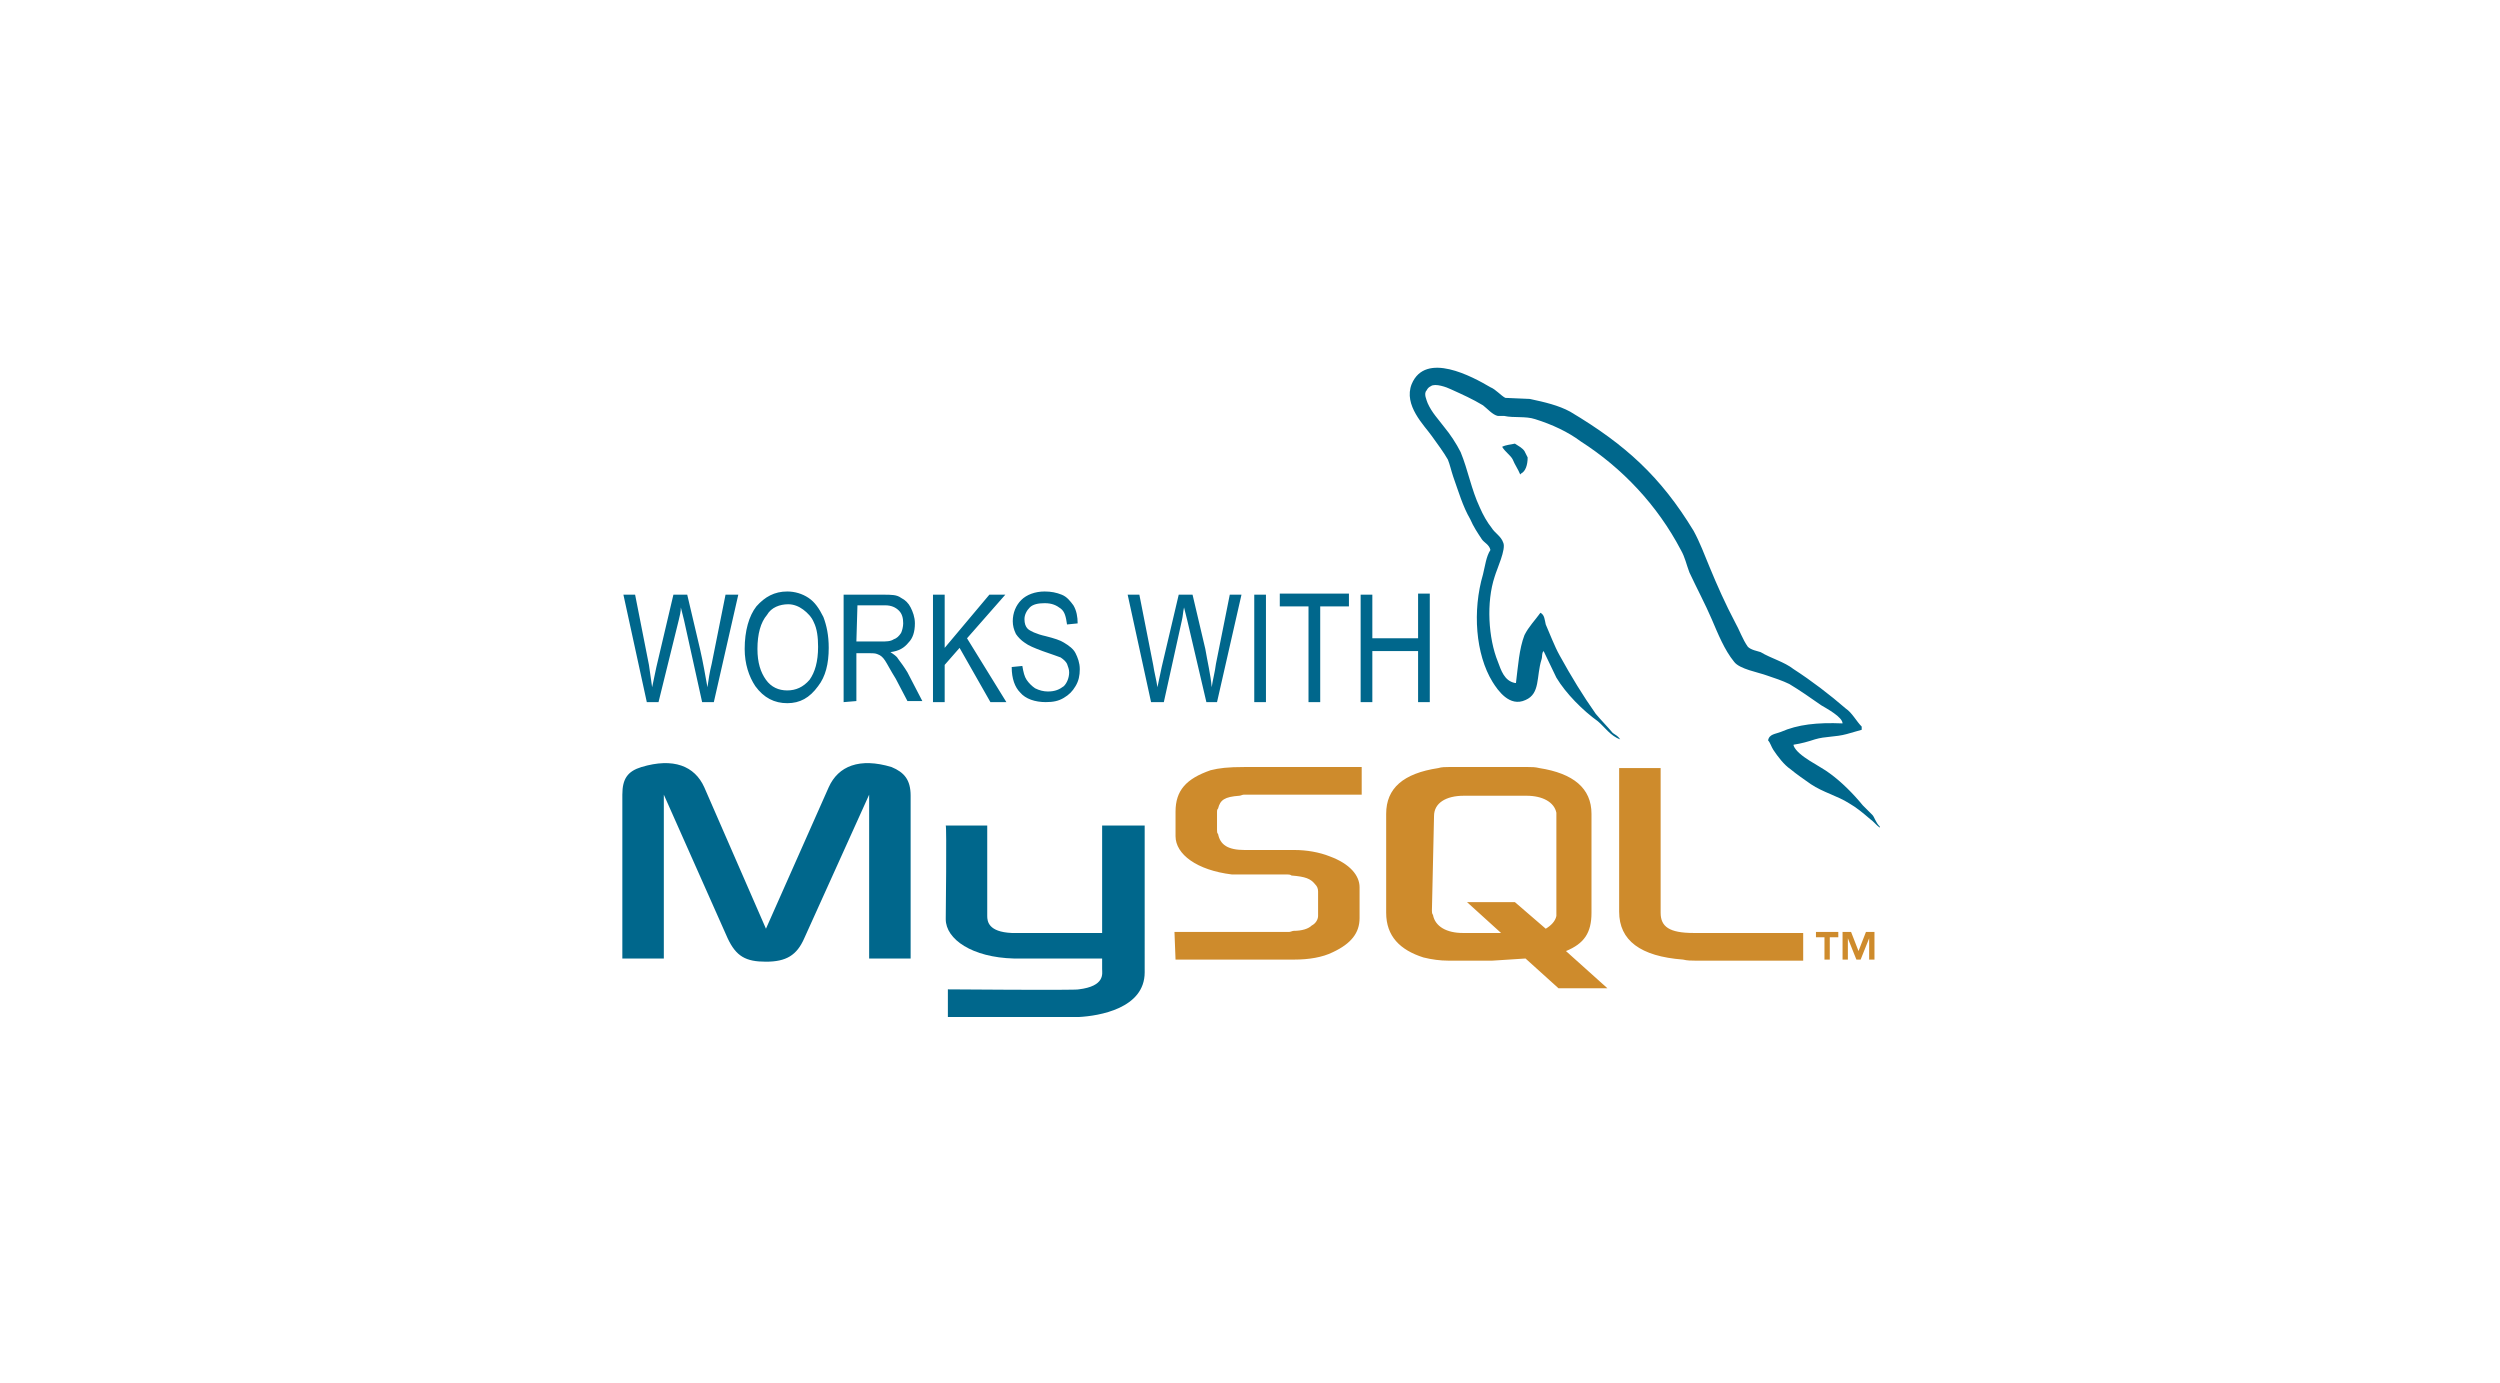
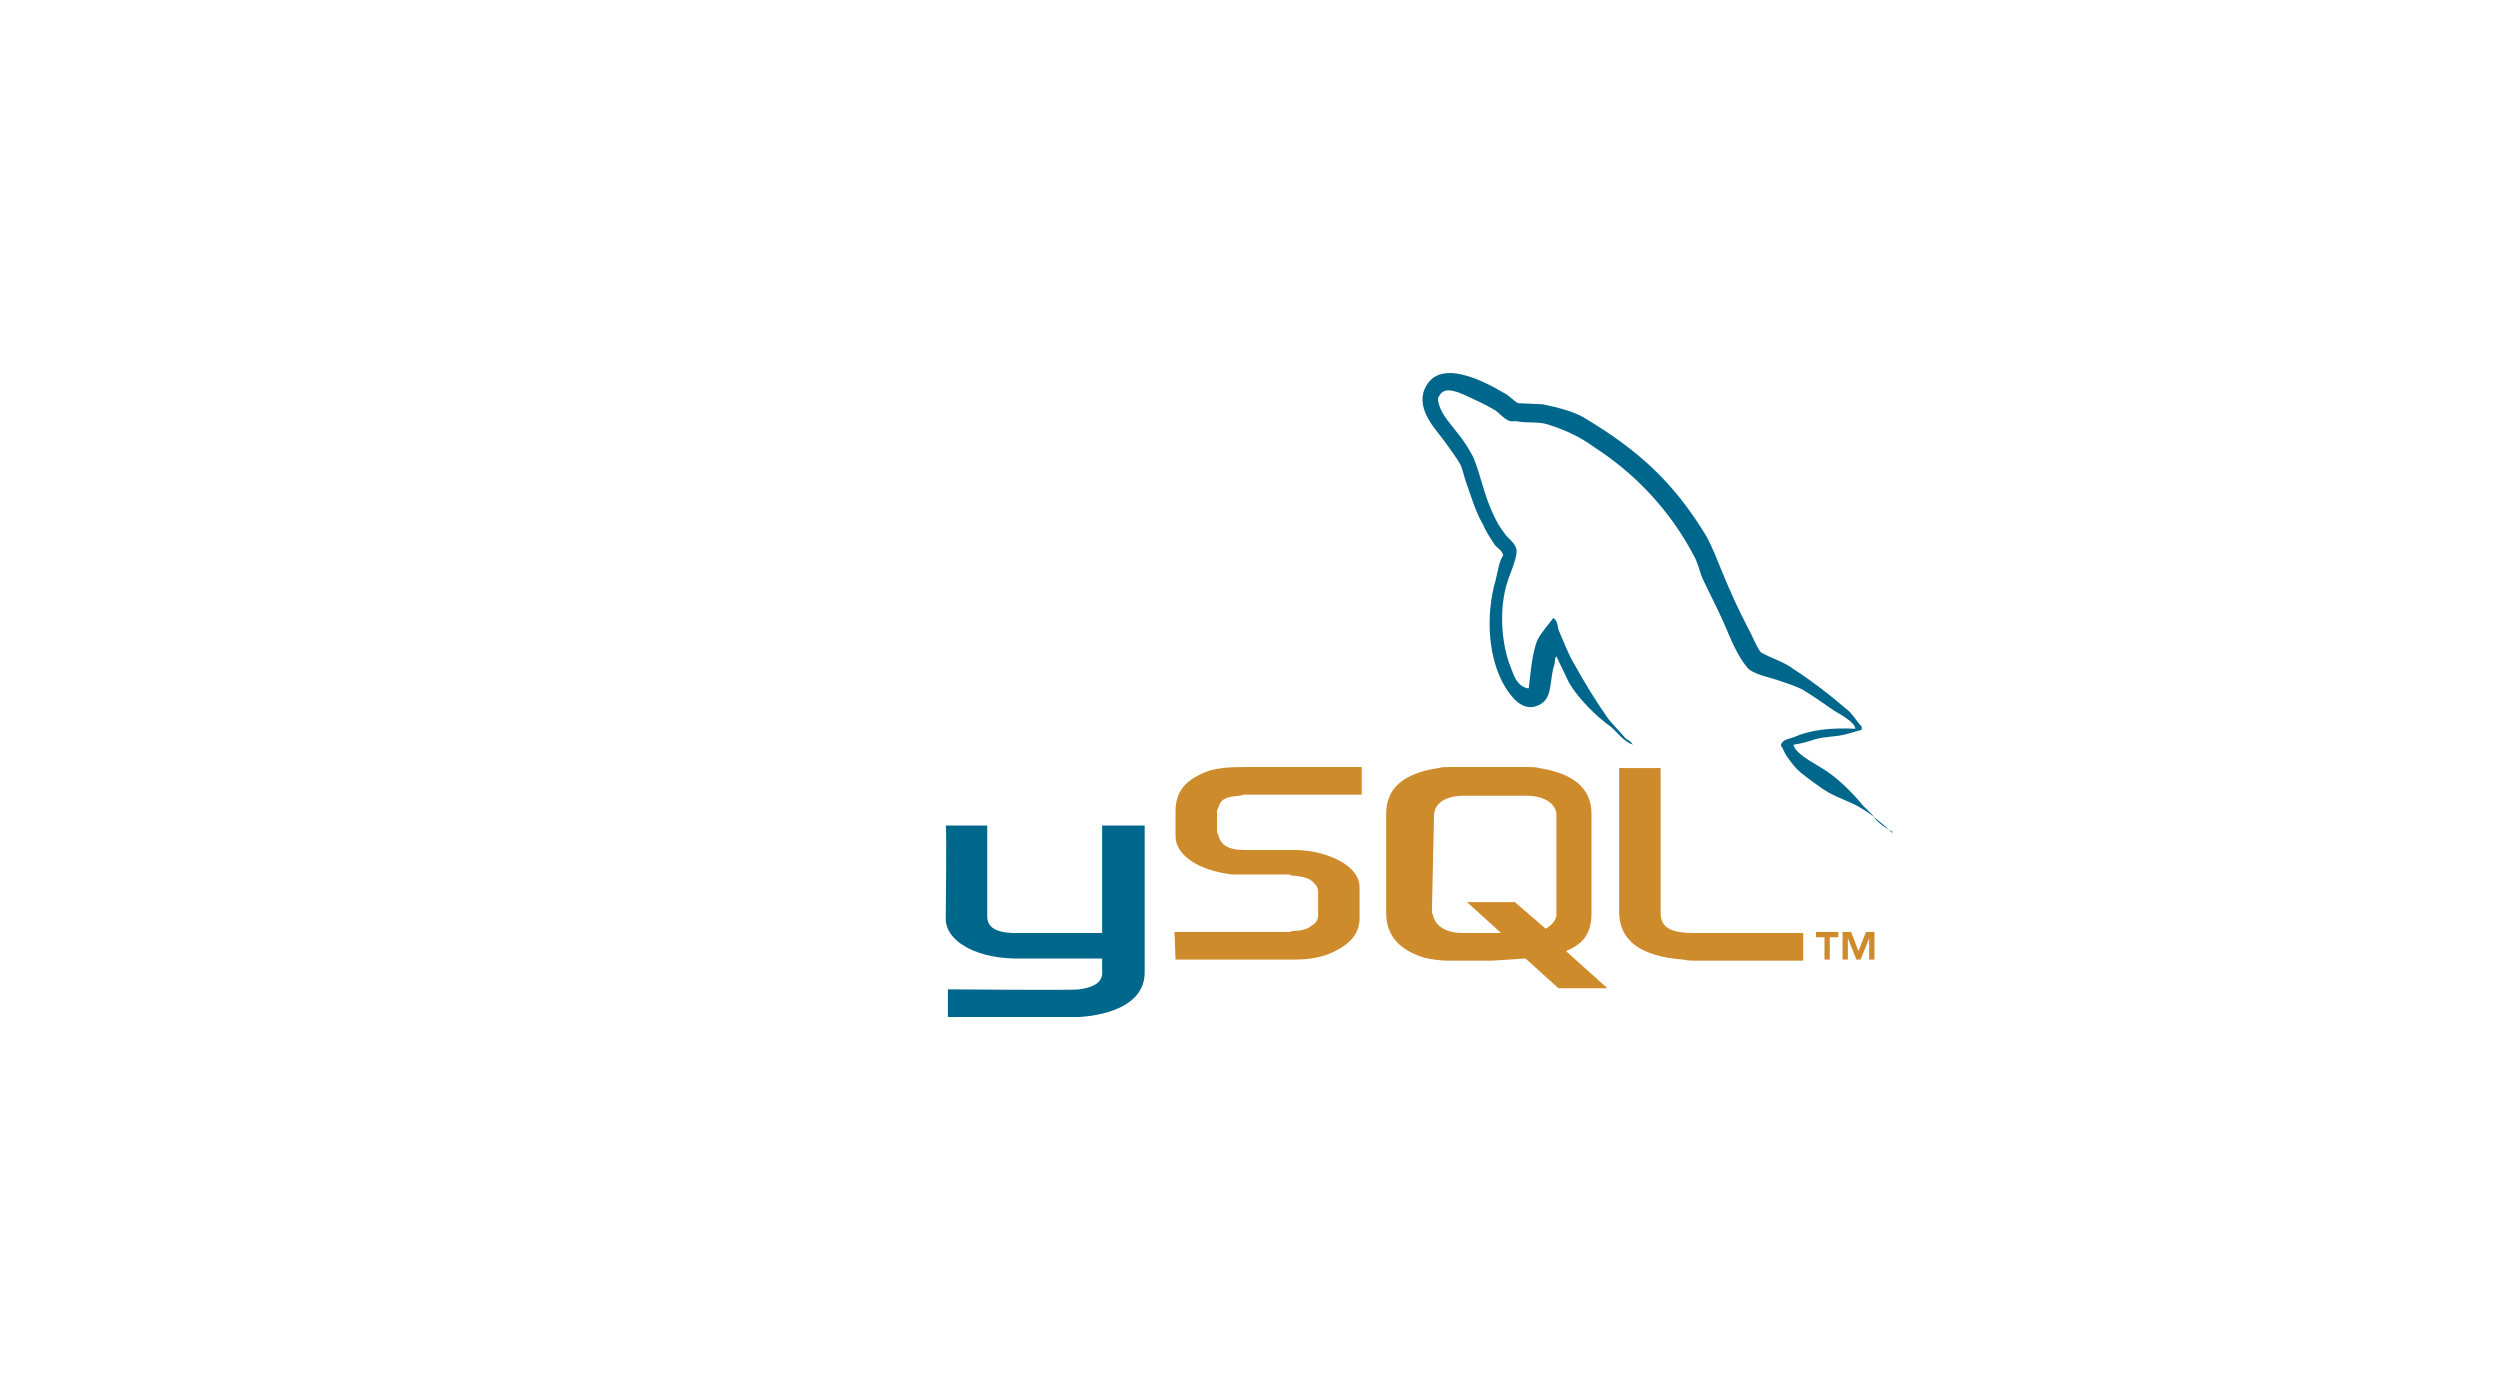
<svg xmlns="http://www.w3.org/2000/svg" id="Layer_2_00000158751293532316454090000001398734469609056910_" x="0px" y="0px" viewBox="0 0 235 130" style="enable-background:new 0 0 235 130;" xml:space="preserve">
  <style type="text/css"> .st0{fill:#00678C;} .st1{fill-rule:evenodd;clip-rule:evenodd;fill:#00678C;} .st2{fill-rule:evenodd;clip-rule:evenodd;fill:#CE8B2C;}</style>
  <g>
    <g>
-       <path class="st0" d="M176,76.6l-0.9-0.9c-0.9-1.1-2-2.2-3.1-3c-0.9-0.7-3-1.6-3.4-2.6l0-0.1h0c-0.2-0.6-0.2-0.6,0,0 c0.7-0.1,1.4-0.3,2-0.5c1-0.3,1.9-0.2,3-0.5l1.4-0.4v-0.3c-0.5-0.5-0.9-1.3-1.5-1.7c-1.5-1.3-3.2-2.6-4.9-3.7 c-0.9-0.7-2.1-1-3.1-1.6c-0.3-0.1-0.9-0.2-1.2-0.5c-0.5-0.7-0.8-1.6-1.2-2.3c-0.9-1.7-1.7-3.5-2.4-5.2c-0.5-1.2-0.9-2.3-1.5-3.4 c-3.1-5.1-6.4-8.1-11.6-11.2c-1.1-0.6-2.4-0.9-3.8-1.2l-2.3-0.1c-0.4-0.2-0.9-0.8-1.4-1c-1.7-1-6.1-3.4-7.4-0.3 c-0.8,2,1.2,3.9,1.9,4.9c0.5,0.7,1.1,1.5,1.5,2.2c0.2,0.5,0.3,1,0.5,1.6c0.5,1.4,0.9,2.8,1.6,4c0.3,0.7,0.7,1.3,1.1,1.9 c0.2,0.3,0.7,0.5,0.8,1c-0.4,0.6-0.5,1.5-0.7,2.3c-1,3.4-0.7,7.5,0.9,10.1c0.5,0.8,1.6,2.4,3.1,1.7c1.4-0.6,1-2.2,1.5-3.8 c0.1-0.3,0-0.6,0.2-0.8v0c0.4,0.8,0.8,1.7,1.2,2.5c0.9,1.5,2.5,3.1,3.9,4.1c0.6,0.5,1.2,1.4,2.1,1.7c-0.2-0.3-0.4-0.4-0.7-0.6 c-0.5-0.6-1.1-1.2-1.6-1.8c-1.2-1.7-2.3-3.5-3.4-5.5c-0.5-0.9-0.9-2-1.3-2.9c-0.1-0.4-0.1-0.9-0.5-1.1c-0.5,0.7-1.1,1.3-1.5,2.1 c-0.5,1.3-0.6,2.9-0.8,4.5c-0.1,0-0.1,0-0.1,0c-1-0.2-1.3-1.2-1.6-2c-0.9-2.2-1.1-5.6-0.3-8c0.2-0.7,1.1-2.6,0.8-3.2 c-0.2-0.6-0.8-0.9-1.1-1.4c-0.4-0.5-0.8-1.2-1.1-1.9c-0.8-1.7-1.1-3.5-1.8-5.2c-0.4-0.8-1-1.7-1.5-2.3c-0.6-0.8-1.2-1.4-1.6-2.3 c-0.1-0.3-0.4-0.9-0.1-1.2c0.1-0.2,0.2-0.3,0.4-0.4c0.4-0.3,1.5,0.1,1.9,0.3c1.1,0.5,2,0.9,3,1.5c0.4,0.3,0.9,0.9,1.4,1h0.6 c0.9,0.2,2,0,2.9,0.3c1.6,0.5,3.1,1.2,4.3,2.1c3.9,2.5,7.2,6,9.4,10.2c0.4,0.7,0.5,1.3,0.8,2.1c0.7,1.5,1.5,3,2.1,4.4 s1.2,2.9,2.1,4c0.5,0.7,2.3,1,3.1,1.3c0.6,0.2,1.5,0.5,2.1,0.8c1,0.6,2,1.3,3,2c0.5,0.3,2,1.1,2,1.7v0c-2.4-0.1-4.2,0.1-5.8,0.8 c-0.5,0.2-1.1,0.2-1.2,0.8c0.2,0.2,0.3,0.6,0.5,0.9c0.4,0.6,1,1.4,1.6,1.8c0.6,0.5,1.2,0.9,1.9,1.4c1.2,0.8,2.5,1.1,3.6,1.8 c0.7,0.4,1.3,0.9,2,1.5c0.3,0.2,0.6,0.6,0.9,0.8v-0.1C176.3,77.3,176.2,76.8,176,76.6L176,76.6z" />
+       <path class="st0" d="M176,76.6l-0.9-0.9c-0.9-1.1-2-2.2-3.1-3c-0.9-0.7-3-1.6-3.4-2.6l0-0.1h0c-0.2-0.6-0.2-0.6,0,0 c0.7-0.1,1.4-0.3,2-0.5c1-0.3,1.9-0.2,3-0.5l1.4-0.4v-0.3c-0.5-0.5-0.9-1.3-1.5-1.7c-1.5-1.3-3.2-2.6-4.9-3.7 c-0.9-0.7-2.1-1-3.1-1.6c-0.5-0.7-0.8-1.6-1.2-2.3c-0.9-1.7-1.7-3.5-2.4-5.2c-0.5-1.2-0.9-2.3-1.5-3.4 c-3.1-5.1-6.4-8.1-11.6-11.2c-1.1-0.6-2.4-0.9-3.8-1.2l-2.3-0.1c-0.4-0.2-0.9-0.8-1.4-1c-1.7-1-6.1-3.4-7.4-0.3 c-0.8,2,1.2,3.9,1.9,4.9c0.5,0.7,1.1,1.5,1.5,2.2c0.2,0.5,0.3,1,0.5,1.6c0.5,1.4,0.9,2.8,1.6,4c0.3,0.7,0.7,1.3,1.1,1.9 c0.2,0.3,0.7,0.5,0.8,1c-0.4,0.6-0.5,1.5-0.7,2.3c-1,3.4-0.7,7.5,0.9,10.1c0.5,0.8,1.6,2.4,3.1,1.7c1.4-0.6,1-2.2,1.5-3.8 c0.1-0.3,0-0.6,0.2-0.8v0c0.4,0.8,0.8,1.7,1.2,2.5c0.9,1.5,2.5,3.1,3.9,4.1c0.6,0.5,1.2,1.4,2.1,1.7c-0.2-0.3-0.4-0.4-0.7-0.6 c-0.5-0.6-1.1-1.2-1.6-1.8c-1.2-1.7-2.3-3.5-3.4-5.5c-0.5-0.9-0.9-2-1.3-2.9c-0.1-0.4-0.1-0.9-0.5-1.1c-0.5,0.7-1.1,1.3-1.5,2.1 c-0.5,1.3-0.6,2.9-0.8,4.5c-0.1,0-0.1,0-0.1,0c-1-0.2-1.3-1.2-1.6-2c-0.9-2.2-1.1-5.6-0.3-8c0.2-0.7,1.1-2.6,0.8-3.2 c-0.2-0.6-0.8-0.9-1.1-1.4c-0.4-0.5-0.8-1.2-1.1-1.9c-0.8-1.7-1.1-3.5-1.8-5.2c-0.4-0.8-1-1.7-1.5-2.3c-0.6-0.8-1.2-1.4-1.6-2.3 c-0.1-0.3-0.4-0.9-0.1-1.2c0.1-0.2,0.2-0.3,0.4-0.4c0.4-0.3,1.5,0.1,1.9,0.3c1.1,0.5,2,0.9,3,1.5c0.4,0.3,0.9,0.9,1.4,1h0.6 c0.9,0.2,2,0,2.9,0.3c1.6,0.5,3.1,1.2,4.3,2.1c3.9,2.5,7.2,6,9.4,10.2c0.4,0.7,0.5,1.3,0.8,2.1c0.7,1.5,1.5,3,2.1,4.4 s1.2,2.9,2.1,4c0.5,0.7,2.3,1,3.1,1.3c0.6,0.2,1.5,0.5,2.1,0.8c1,0.6,2,1.3,3,2c0.5,0.3,2,1.1,2,1.7v0c-2.4-0.1-4.2,0.1-5.8,0.8 c-0.5,0.2-1.1,0.2-1.2,0.8c0.2,0.2,0.3,0.6,0.5,0.9c0.4,0.6,1,1.4,1.6,1.8c0.6,0.5,1.2,0.9,1.9,1.4c1.2,0.8,2.5,1.1,3.6,1.8 c0.7,0.4,1.3,0.9,2,1.5c0.3,0.2,0.6,0.6,0.9,0.8v-0.1C176.3,77.3,176.2,76.8,176,76.6L176,76.6z" />
      <path class="st0" d="M152.2,69.2L152.2,69.2C152.2,69.2,152.2,69.3,152.2,69.2L152.2,69.2z" />
      <polygon class="st0" points="142.4,41.8 142.4,41.8 142.4,41.8 " />
-       <path class="st0" d="M141.2,42L141.2,42c0.3,0.5,0.8,0.8,1,1.2c0.2,0.5,0.5,0.9,0.7,1.4l0.1-0.1c0.4-0.2,0.6-0.8,0.6-1.5 c-0.1-0.2-0.2-0.4-0.3-0.6c-0.2-0.3-0.6-0.5-0.9-0.7C142,41.8,141.6,41.8,141.2,42L141.2,42L141.2,42z" />
    </g>
    <g>
      <g>
-         <path class="st1" d="M83.8,72.1c-3-0.9-5-0.1-5.9,1.9l-5.9,13.3L66.2,74c-0.9-2-2.9-2.8-5.9-1.9c-1.3,0.4-1.8,1.1-1.8,2.6v15.4 h3.9V74.7l6,13.5c0.8,1.7,1.7,2.2,3.6,2.2s2.9-0.6,3.6-2.2l6.1-13.5v15.4h3.9V74.8C85.6,73.3,85,72.6,83.8,72.1z" />
        <path class="st1" d="M103.6,77.6v10.1h-8.5c-2.2-0.1-2.3-1.1-2.3-1.6v-8.5h-3.9v0c0.1,0.1,0,8.6,0,8.8c0,1.9,2.5,3.6,6.4,3.7h8.3 v1c0,0.4,0.3,1.6-2.2,1.9c-0.1,0.1-12.3,0-12.3,0v2.6h12.3c1.9-0.1,6.2-0.8,6.2-4.2V77.6L103.6,77.6L103.6,77.6z" />
      </g>
      <path class="st2" d="M110.5,90.2h11.2c1.3,0,2.6-0.2,3.6-0.7c1.7-0.8,2.5-1.8,2.5-3.2v-2.9c0-1.1-0.9-2.2-2.8-2.9 c-1-0.4-2.2-0.6-3.3-0.6H117c-1.6,0-2.3-0.5-2.5-1.5c-0.1-0.1-0.1-0.2-0.1-0.4v-1.7c0-0.1,0-0.2,0.1-0.3c0.2-0.8,0.6-1.1,2-1.2 c0.1,0,0.3-0.1,0.4-0.1H128v-2.6h-11c-1.6,0-2.4,0.1-3.2,0.3c-2.3,0.8-3.3,1.9-3.3,3.9v2.3c0,1.7,2,3.2,5.3,3.6h5.2 c0.1,0,0.3,0,0.4,0.1c1.3,0.1,1.8,0.3,2.2,0.8c0.2,0.2,0.3,0.4,0.3,0.7v2.3c0,0.3-0.2,0.7-0.6,0.9c-0.3,0.3-0.9,0.5-1.7,0.5 c-0.1,0-0.3,0.1-0.4,0.1h-10.8L110.5,90.2L110.5,90.2z M152.2,85.7c0,2.7,2,4.2,6,4.5c0.4,0.1,0.8,0.1,1.1,0.1h10.2v-2.6h-10.3 c-2.3,0-3.1-0.6-3.1-1.9V72.2h-3.9L152.2,85.7L152.2,85.7L152.2,85.7z M130.3,85.8v-9.3c0-2.4,1.6-3.8,4.9-4.3 c0.3-0.1,0.7-0.1,1-0.1h7.4c0.4,0,0.7,0,1.1,0.1c3.2,0.5,4.9,1.9,4.9,4.3v9.3c0,1.9-0.7,2.9-2.4,3.6l3.9,3.5h-4.6l-3.1-2.8 l-3.1,0.2h-4.2c-0.7,0-1.5-0.1-2.3-0.3C131.6,89.3,130.3,88,130.3,85.8L130.3,85.8L130.3,85.8z M134.6,85.6c0,0.1,0,0.3,0.1,0.4 c0.2,1.1,1.3,1.7,2.8,1.7h3.6l-3.2-2.9h4.5l2.9,2.5c0.5-0.3,0.9-0.7,1-1.2v-9.7c-0.2-1-1.3-1.6-2.8-1.6h-5.9 c-1.7,0-2.8,0.7-2.8,1.9L134.6,85.6L134.6,85.6L134.6,85.6z M171.4,90.2h0.6v-2.1h0.8v-0.5h-2.1v0.5h0.8V90.2L171.4,90.2z M175.7,90.2h0.5v-2.6h-0.8l-0.7,1.8l-0.7-1.8h-0.8v2.6h0.5v-2l0.8,2h0.4l0.8-2l0,0L175.7,90.2L175.7,90.2L175.7,90.2z" />
    </g>
-     <path class="st1" d="M60.8,66l-2.2-10.1h1.1l1.3,6.6c0.1,0.7,0.2,1.4,0.3,2.1l0.4-1.9l1.6-6.8h1.3l1.2,5.1c0.3,1.3,0.5,2.5,0.7,3.6 c0.1-0.7,0.2-1.4,0.4-2.2l1.3-6.5h1.2L67.1,66H66l-1.7-7.7L64,57.1c0,0.4-0.1,0.8-0.2,1.2L61.9,66L60.8,66L60.8,66z M70,61 c0-1.7,0.4-3.1,1.1-4c0.8-0.9,1.7-1.4,2.9-1.4c0.7,0,1.4,0.2,2,0.6c0.6,0.4,1,1,1.4,1.8c0.3,0.8,0.5,1.7,0.5,2.9 c0,1.5-0.3,2.7-1,3.6c-0.8,1.1-1.7,1.6-2.9,1.6s-2.2-0.5-3-1.6C70.4,63.6,70,62.4,70,61L70,61L70,61z M71.2,61 c0,1.3,0.3,2.2,0.8,2.9s1.2,1,2,1c0.8,0,1.5-0.3,2.1-1c0.5-0.7,0.8-1.7,0.8-3.1c0-0.9-0.1-1.7-0.4-2.3c-0.2-0.5-0.6-0.9-1-1.2 c-0.4-0.3-0.9-0.5-1.4-0.5c-0.8,0-1.6,0.3-2,1C71.5,58.5,71.2,59.6,71.2,61L71.2,61L71.2,61z M79.3,66V55.9H83c0.8,0,1.3,0,1.7,0.3 c0.4,0.2,0.7,0.5,0.9,0.9c0.2,0.4,0.4,0.9,0.4,1.5c0,0.8-0.2,1.4-0.6,1.8c-0.4,0.5-0.9,0.8-1.7,0.9c0.3,0.2,0.6,0.4,0.7,0.6 c0.3,0.4,0.6,0.8,0.9,1.3l1.4,2.7h-1.4l-1.1-2.1c-0.5-0.8-0.8-1.4-1-1.7c-0.2-0.3-0.4-0.5-0.7-0.6c-0.2-0.1-0.5-0.1-0.8-0.1h-1.2 v4.5L79.3,66L79.3,66L79.3,66z M80.5,60.3h2.3c0.5,0,0.9,0,1.2-0.2c0.3-0.1,0.5-0.3,0.7-0.6c0.1-0.2,0.2-0.6,0.2-0.9 c0-0.5-0.1-0.9-0.4-1.2c-0.3-0.3-0.7-0.5-1.3-0.5h-2.6L80.5,60.3L80.5,60.3L80.5,60.3z M87.7,66V55.9h1.1v5l4.2-5h1.5L90.9,60 l3.7,6h-1.5l-2.9-5.1l-1.4,1.6V66H87.7L87.7,66z M95.1,62.7l1-0.1c0.1,0.6,0.2,1,0.4,1.3c0.2,0.3,0.5,0.6,0.8,0.8 c0.4,0.2,0.8,0.3,1.2,0.3c0.7,0,1.1-0.2,1.5-0.5c0.3-0.3,0.5-0.8,0.5-1.3c0-0.3-0.1-0.5-0.2-0.8c-0.1-0.2-0.3-0.4-0.6-0.6 c-0.3-0.1-0.8-0.3-1.7-0.6c-0.8-0.3-1.3-0.5-1.7-0.8c-0.3-0.2-0.6-0.5-0.8-0.8c-0.2-0.4-0.3-0.8-0.3-1.2c0-0.8,0.3-1.5,0.8-2 c0.5-0.5,1.3-0.8,2.2-0.8c0.6,0,1.1,0.1,1.6,0.3s0.8,0.6,1.1,1c0.3,0.5,0.4,1.1,0.4,1.7l-1,0.1c-0.1-0.7-0.2-1.2-0.6-1.5 c-0.4-0.3-0.8-0.5-1.5-0.5c-0.6,0-1.1,0.1-1.4,0.4c-0.3,0.3-0.5,0.7-0.5,1.1c0,0.4,0.1,0.7,0.3,0.9s0.8,0.5,1.7,0.7 c0.8,0.2,1.4,0.4,1.7,0.6c0.5,0.3,0.9,0.6,1.1,1s0.4,0.9,0.4,1.5s-0.1,1.1-0.4,1.6s-0.6,0.8-1.1,1.1c-0.5,0.3-1,0.4-1.7,0.4 c-1,0-1.9-0.3-2.4-0.9C95.4,64.6,95.1,63.8,95.1,62.7L95.1,62.7L95.1,62.7z M108.2,66L106,55.9h1.1l1.3,6.6 c0.1,0.7,0.3,1.4,0.4,2.1l0.4-1.9l1.6-6.8h1.3l1.2,5.1c0.2,1.2,0.5,2.4,0.6,3.6c0.1-0.7,0.3-1.4,0.4-2.2l1.3-6.5h1.1L114.4,66h-1 l-1.8-7.7l-0.3-1.2c-0.1,0.4-0.1,0.8-0.2,1.2l-1.7,7.7L108.2,66L108.2,66z M117.9,66V55.9h1.1V66H117.9z M123,66v-9h-2.7v-1.2h6.5 V57h-2.7v9H123L123,66z M127.9,66V55.9h1.1V60h4.3v-4.2h1.1V66h-1.1v-4.8h-4.3V66H127.9z" />
  </g>
</svg>